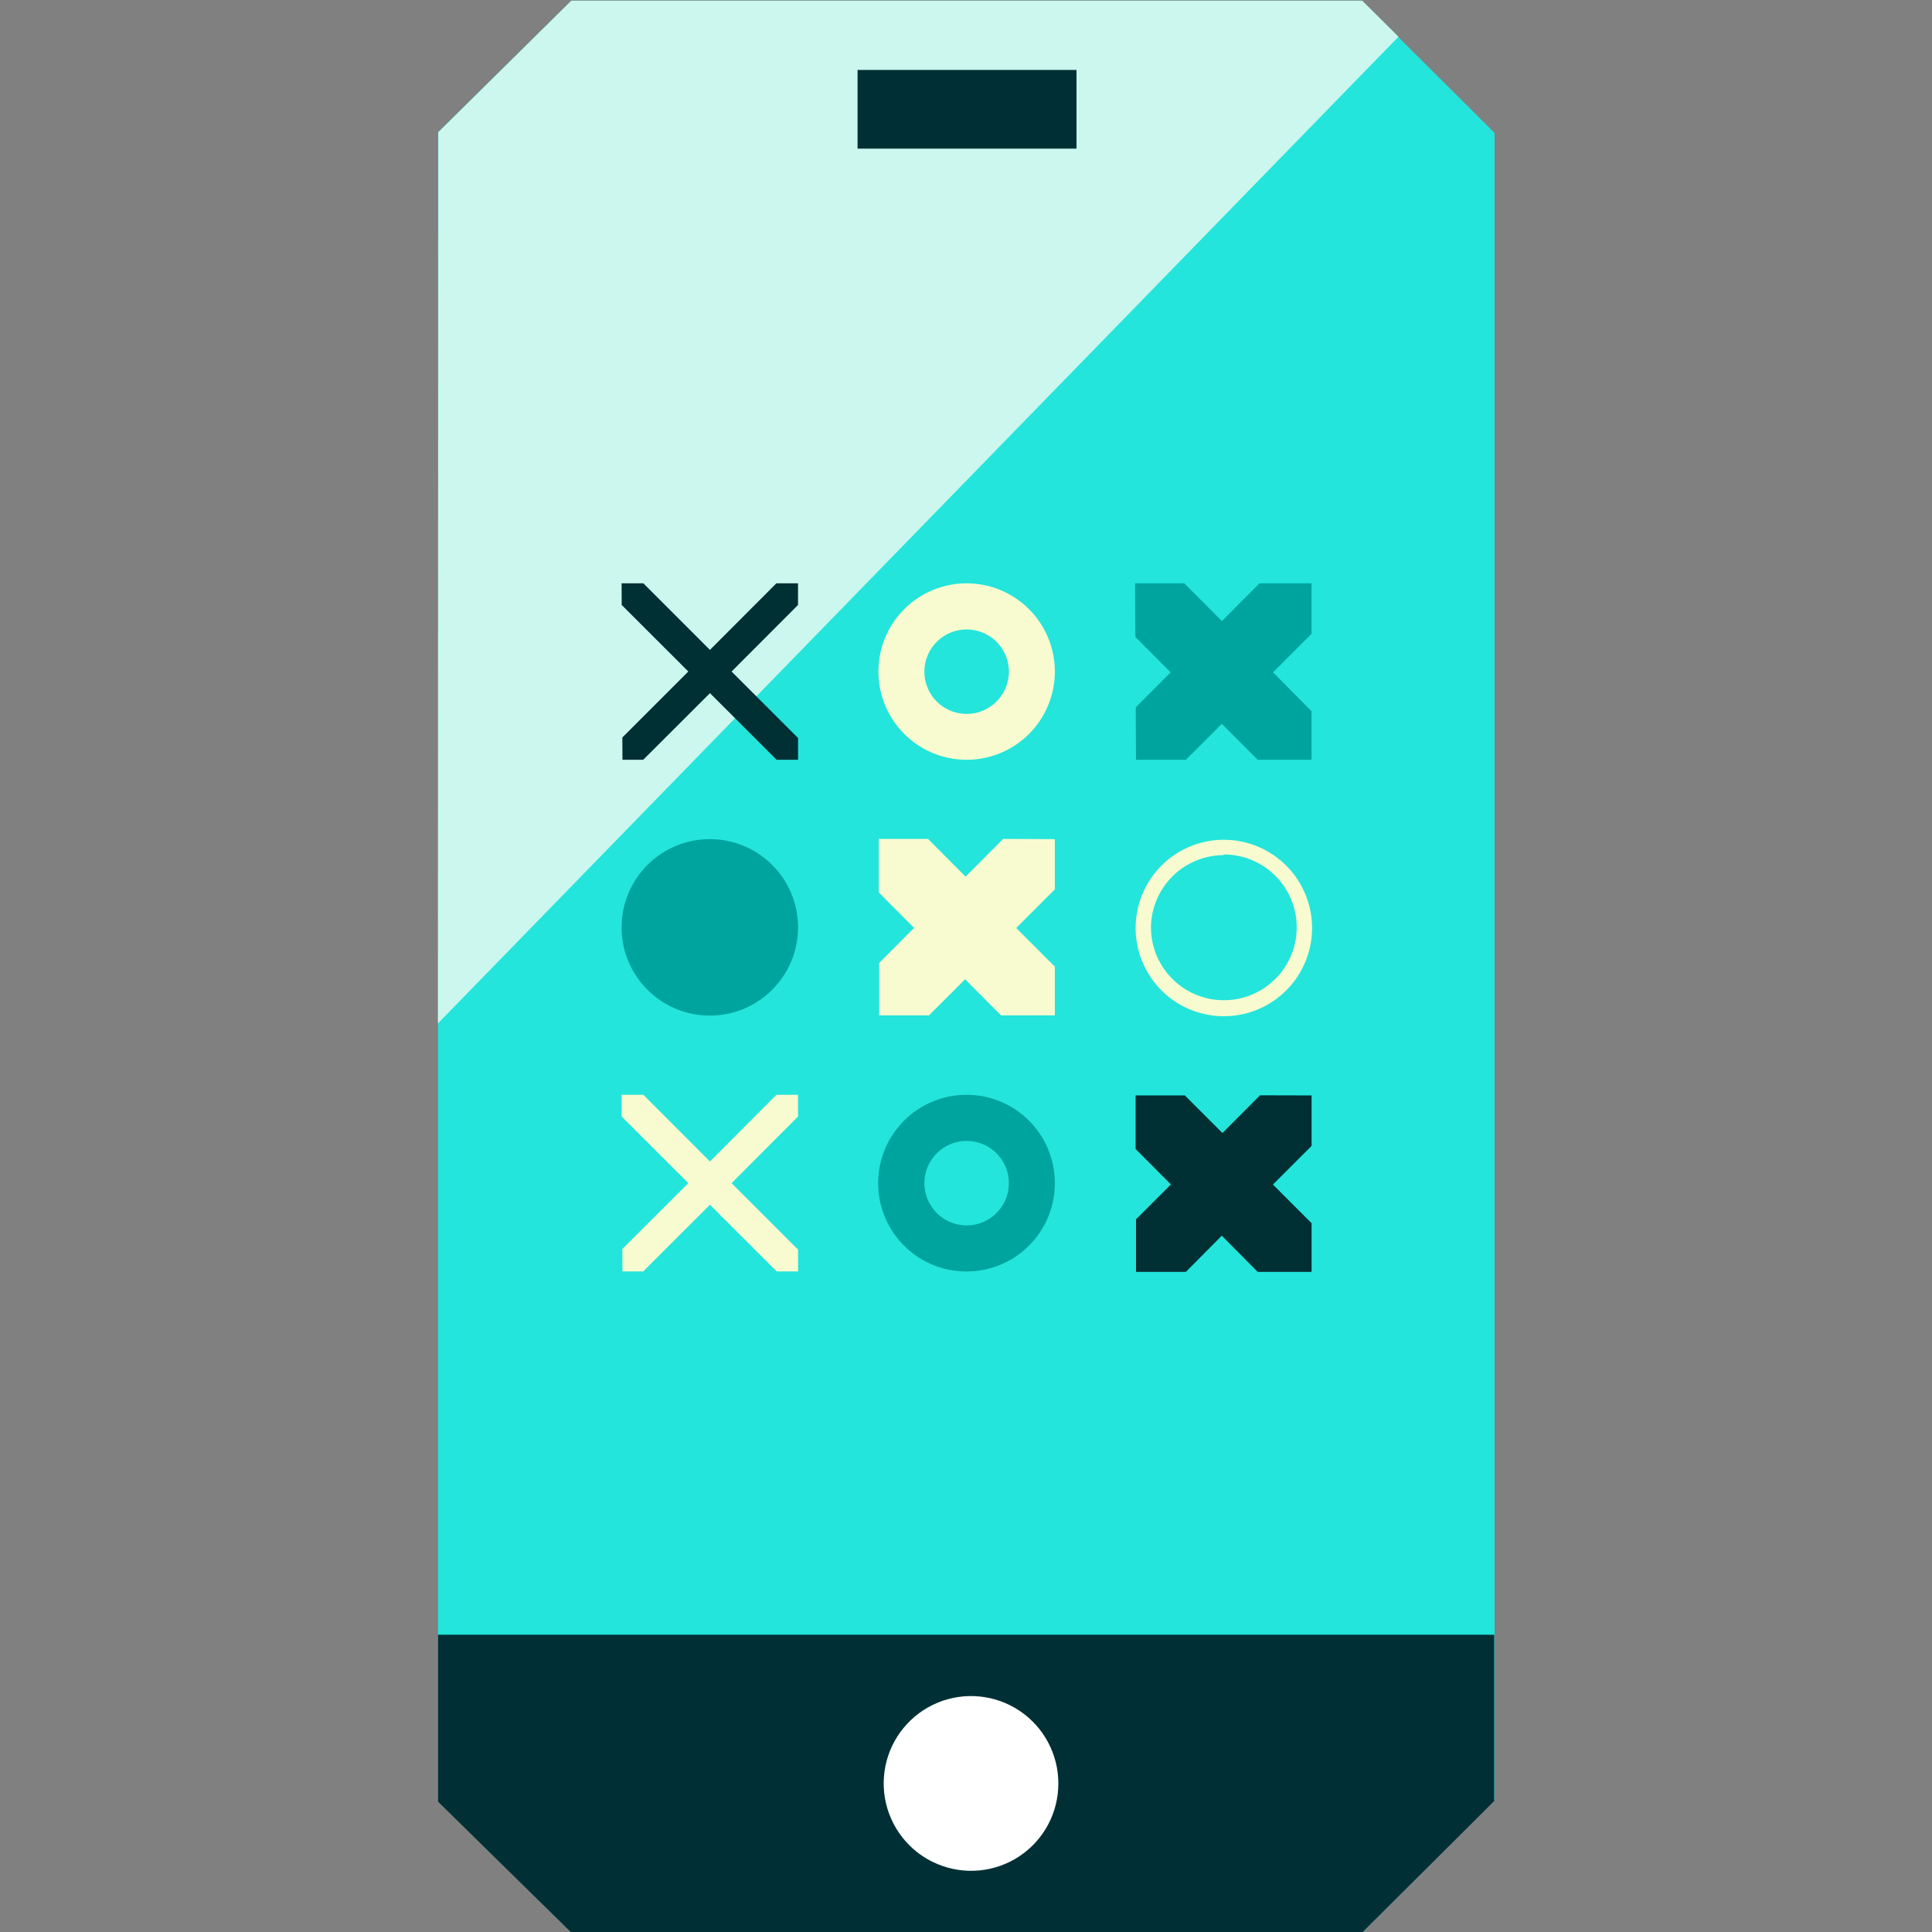
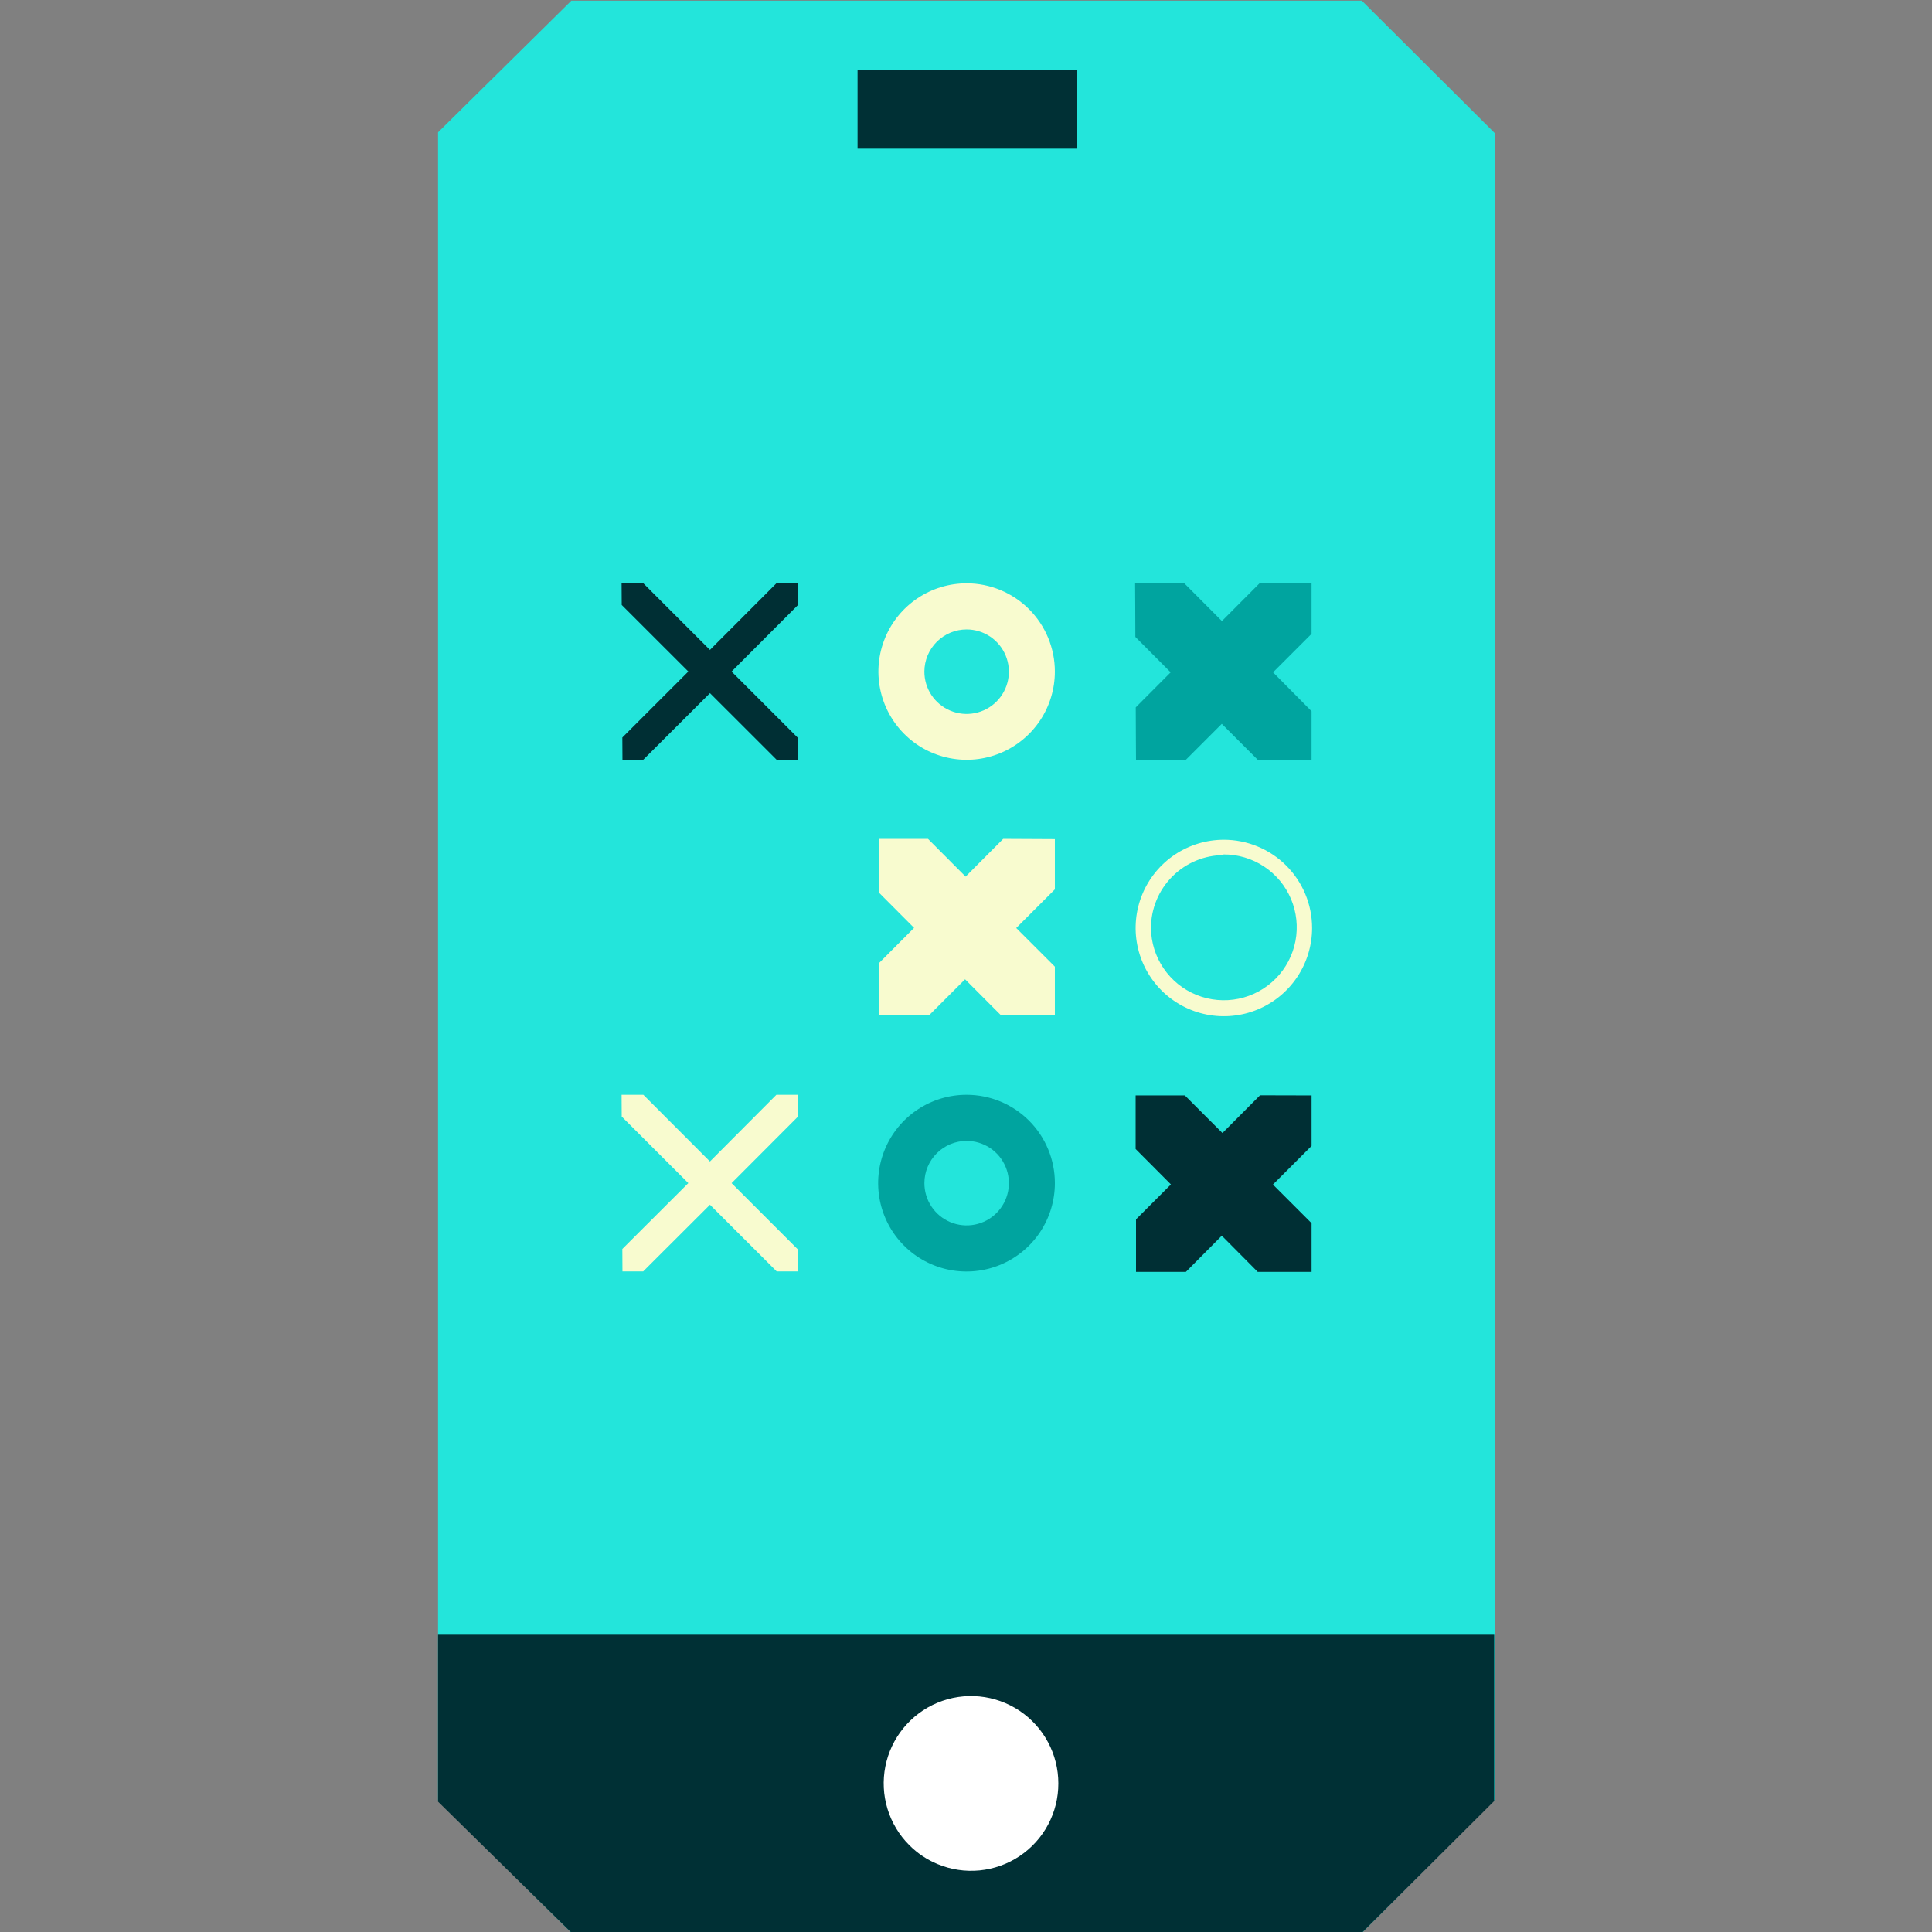
<svg xmlns="http://www.w3.org/2000/svg" width="150" height="150" viewBox="0 0 150 150" fill="none">
  <rect x="0" y="0" width="150" height="150" fill="#808080" stroke="none" />
  <g clip-path="url(#clip0_705_8977)">
    <path d="M105.75 150.051H44.36L34.01 139.781V10.271L44.36 0.051H105.73L116.04 10.321V139.731L105.75 150.051Z" fill="#23E5DB" />
    <path d="M44.36 150.05L34.01 139.88V126.92H116.01V139.83L105.75 150.05H44.36Z" fill="#003035" />
-     <path d="M34.03 10.261L44.36 0.051H105.76L108.58 2.851L34 79.461L34.03 10.261Z" fill="#CBF7EE" />
    <path d="M82.169 138.46C82.173 139.576 81.9 140.675 81.376 141.66C80.851 142.645 80.092 143.485 79.165 144.106C78.237 144.726 77.171 145.108 76.06 145.217C74.95 145.326 73.83 145.159 72.799 144.73C71.975 144.391 71.228 143.892 70.599 143.26C69.81 142.472 69.227 141.502 68.903 140.435C68.578 139.368 68.522 138.238 68.739 137.144C68.956 136.05 69.439 135.026 70.146 134.164C70.853 133.301 71.761 132.627 72.791 132.199C73.821 131.772 74.941 131.605 76.051 131.714C77.161 131.823 78.227 132.204 79.154 132.823C80.082 133.442 80.842 134.28 81.368 135.264C81.894 136.247 82.169 137.345 82.169 138.46Z" fill="white" />
    <path d="M66.58 5.43H83.58V11.54H66.58V5.43Z" fill="#003035" />
    <path d="M81.899 65.151V69.051L78.899 72.051L81.899 75.051V78.831H77.719L74.928 76.031L72.129 78.831H68.258V74.761L70.969 72.041L68.228 69.291V65.131H72.049L74.969 68.061L77.888 65.131L81.899 65.151Z" fill="#F8FBCF" />
-     <path d="M55.11 78.85C58.893 78.85 61.96 75.784 61.96 72C61.96 68.217 58.893 65.15 55.11 65.15C51.327 65.15 48.26 68.217 48.26 72C48.26 75.784 51.327 78.85 55.11 78.85Z" fill="#00A49F" />
    <path d="M94.98 66.339C96.099 66.331 97.195 66.655 98.13 67.27C99.065 67.885 99.796 68.763 100.232 69.794C100.668 70.825 100.789 71.961 100.579 73.06C100.369 74.16 99.839 75.172 99.054 75.969C98.269 76.767 97.265 77.314 96.169 77.541C95.074 77.768 93.935 77.666 92.898 77.246C91.86 76.827 90.971 76.109 90.341 75.184C89.711 74.259 89.37 73.168 89.36 72.049C89.362 70.549 89.96 69.111 91.02 68.05C92.081 66.989 93.52 66.392 95.02 66.389L94.98 66.339ZM95.02 65.199C93.665 65.199 92.341 65.601 91.214 66.354C90.088 67.106 89.21 68.176 88.691 69.428C88.173 70.68 88.037 72.057 88.302 73.386C88.566 74.714 89.218 75.935 90.176 76.893C91.134 77.851 92.355 78.503 93.683 78.768C95.012 79.032 96.39 78.896 97.641 78.378C98.893 77.859 99.963 76.981 100.715 75.855C101.468 74.728 101.87 73.404 101.87 72.049C101.87 71.15 101.693 70.259 101.348 69.428C101.004 68.597 100.5 67.842 99.864 67.206C99.228 66.569 98.472 66.065 97.641 65.721C96.81 65.376 95.919 65.199 95.02 65.199Z" fill="#F8FBCF" />
    <path d="M101.83 85.049V88.969L98.83 91.969L101.83 94.969V98.749H97.65L94.86 95.939L92.07 98.749H88.2V94.669L90.91 91.959L88.17 89.209V85.049H91.99L94.91 87.969L97.83 85.039L101.83 85.049Z" fill="#002F34" />
    <path d="M75.05 88.58C75.699 88.58 76.333 88.773 76.873 89.133C77.413 89.494 77.833 90.007 78.081 90.607C78.329 91.207 78.393 91.867 78.266 92.504C78.139 93.14 77.825 93.725 77.365 94.183C76.906 94.641 76.32 94.953 75.683 95.078C75.046 95.204 74.387 95.137 73.788 94.888C73.188 94.638 72.677 94.216 72.318 93.675C71.958 93.134 71.768 92.499 71.77 91.85C71.772 90.982 72.119 90.15 72.734 89.537C73.349 88.924 74.181 88.58 75.05 88.58V88.58ZM75.05 85C73.692 84.998 72.364 85.399 71.235 86.152C70.105 86.905 69.224 87.976 68.704 89.23C68.183 90.484 68.047 91.864 68.311 93.196C68.575 94.528 69.229 95.751 70.189 96.711C71.149 97.671 72.372 98.324 73.704 98.589C75.035 98.853 76.416 98.716 77.669 98.196C78.923 97.675 79.995 96.795 80.748 95.665C81.501 94.535 81.902 93.208 81.9 91.85C81.9 90.033 81.178 88.291 79.893 87.006C78.609 85.722 76.866 85 75.05 85V85Z" fill="#00A49F" />
    <path d="M61.958 85V86.69L56.798 91.86L55.118 93.54L49.938 98.71H48.328L48.318 96.97L53.438 91.86L55.118 90.18L60.278 85H61.958Z" fill="#F8FBCF" />
    <path d="M61.96 97.02V98.71H60.3L48.27 86.69L48.26 85H49.95L56.8 91.86L61.96 97.02Z" fill="#F8FBCF" />
    <path d="M101.829 45.289V49.209L98.839 52.199L101.829 55.219V58.989H97.649L94.859 56.199L92.069 58.989H88.199L88.189 57.259L88.179 54.919L90.889 52.199L88.149 49.449L88.139 46.969L88.129 45.289H91.949L94.869 48.219L97.789 45.289H101.829Z" fill="#00A49F" />
    <path d="M75.049 48.869C75.698 48.869 76.333 49.062 76.873 49.422C77.412 49.783 77.832 50.296 78.081 50.896C78.328 51.496 78.393 52.156 78.265 52.793C78.138 53.429 77.825 54.014 77.365 54.472C76.905 54.93 76.32 55.242 75.683 55.367C75.046 55.493 74.386 55.426 73.787 55.176C73.188 54.927 72.676 54.505 72.317 53.964C71.958 53.423 71.767 52.788 71.769 52.139C71.772 51.271 72.119 50.439 72.733 49.826C73.348 49.213 74.181 48.869 75.049 48.869V48.869ZM75.049 45.289C73.694 45.289 72.37 45.691 71.244 46.444C70.117 47.196 69.239 48.266 68.721 49.518C68.202 50.769 68.067 52.147 68.331 53.475C68.595 54.804 69.248 56.025 70.206 56.983C71.163 57.941 72.384 58.593 73.713 58.857C75.042 59.122 76.419 58.986 77.671 58.468C78.922 57.949 79.992 57.071 80.745 55.945C81.498 54.818 81.899 53.494 81.899 52.139C81.899 50.322 81.177 48.58 79.893 47.295C78.608 46.011 76.866 45.289 75.049 45.289V45.289Z" fill="#F8FBCF" />
    <path d="M61.958 45.289V46.969L56.798 52.139L55.118 53.819L49.938 58.989H48.328L48.318 57.259L53.438 52.139L55.118 50.459L60.278 45.289H61.958Z" fill="#002F34" />
    <path d="M61.96 57.299V58.989H60.3L48.27 46.969L48.26 45.289H49.95L56.8 52.139L61.96 57.299Z" fill="#002F34" />
  </g>
  <defs>
    <clipPath id="clip0_705_8977">
      <rect width="150" height="150" fill="white" />
    </clipPath>
  </defs>
</svg>